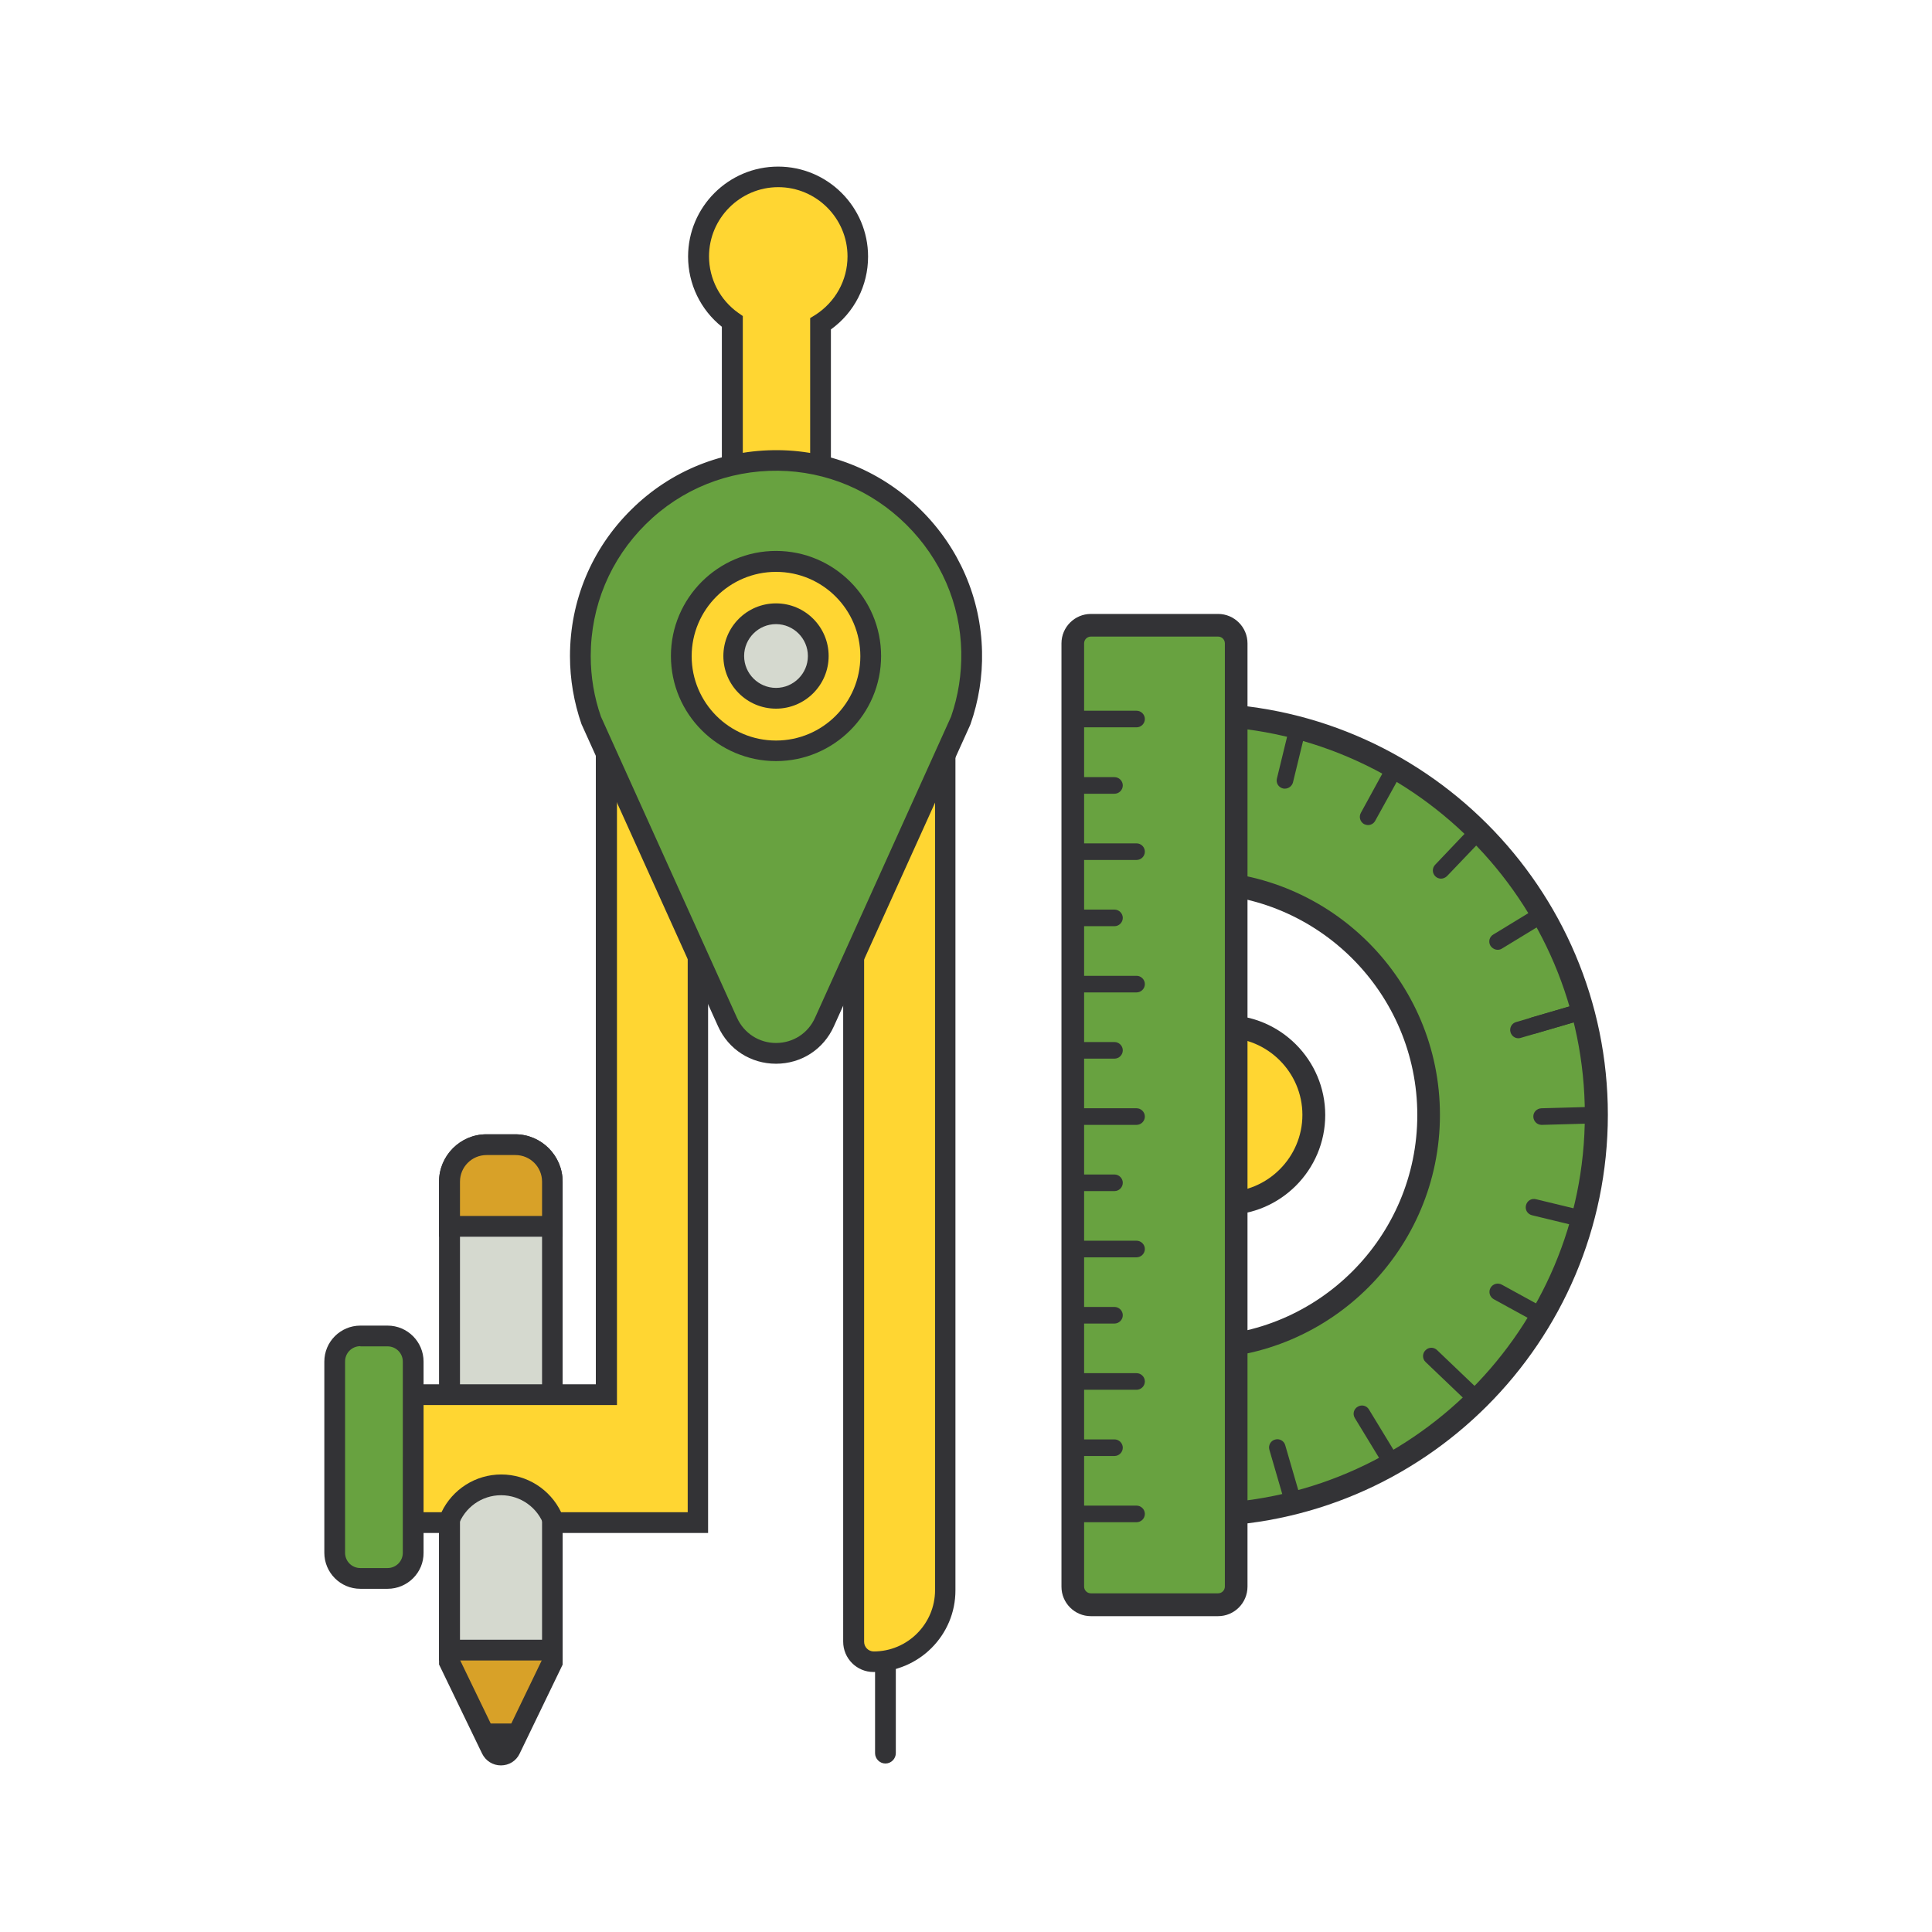
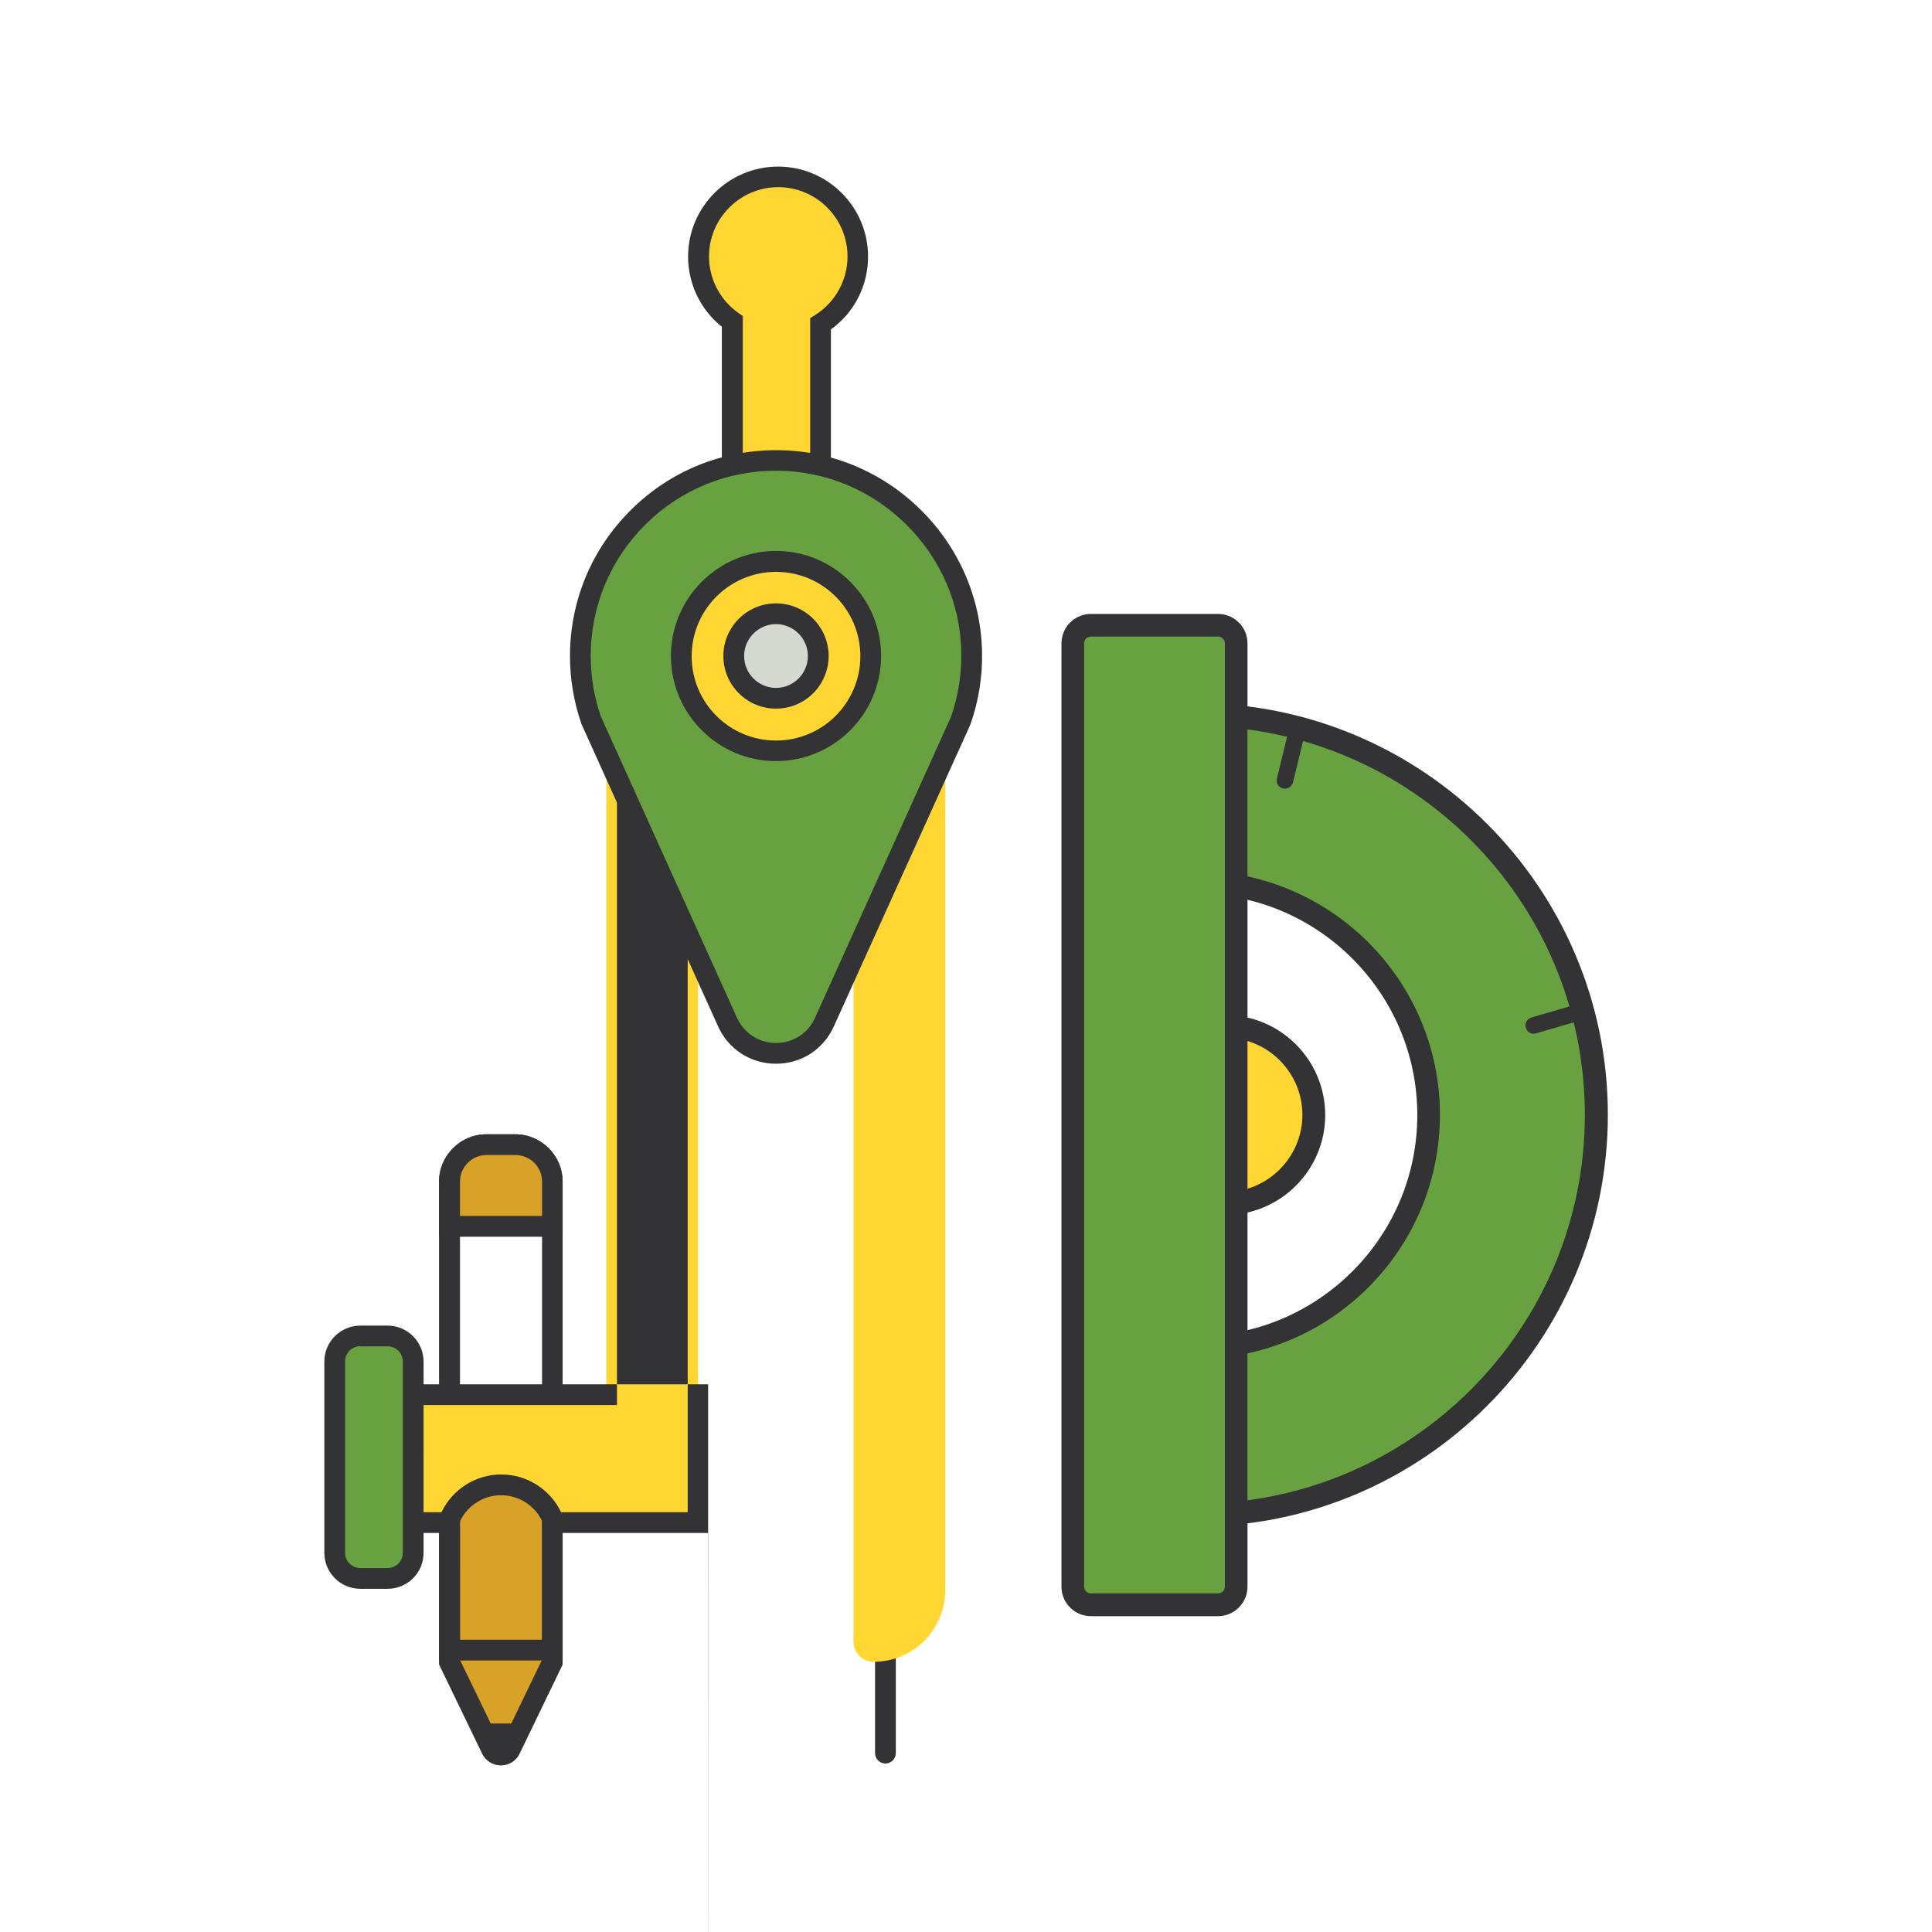
<svg xmlns="http://www.w3.org/2000/svg" width="800" height="800" class="icon" viewBox="0 0 1024 1024">
  <path fill="#D8A128" d="M292.7 881V778.7h-54.5V881l22.2 46.1c2 4.2 8 4.2 10 0z" />
  <path fill="#333336" d="M265.5 935.7c-4.3 0-8.1-2.4-10-6.3l-22.8-47.2v-109h65.5v109.1l-22.8 47.2c-1.8 3.8-5.6 6.2-9.9 6.2m-21.7-55.9 21.7 44.9h.1l21.7-45v-95.6h-43.5z" />
-   <path fill="#D5D9CF" d="M292.7 874.6h-54.5V626.3c0-10.8 8.8-19.6 19.6-19.6h15.3c10.8 0 19.6 8.8 19.6 19.6z" />
  <path fill="#333336" d="M298.2 880.1h-65.5V626.3c0-13.8 11.3-25.1 25.1-25.1h15.3c13.8 0 25.1 11.3 25.1 25.1zm-54.4-11h43.5V626.3c0-7.8-6.3-14.1-14.1-14.1h-15.3c-7.8 0-14.1 6.3-14.1 14.1z" />
  <path fill="#D8A128" d="M292.7 650h-54.5v-23.7c0-10.8 8.8-19.6 19.6-19.6h15.3c10.8 0 19.6 8.8 19.6 19.6z" />
  <path fill="#333336" d="M298.2 655.5h-65.5v-29.2c0-13.8 11.3-25.1 25.1-25.1h15.3c13.8 0 25.1 11.3 25.1 25.1zm-54.4-11h43.5v-18.2c0-7.8-6.3-14.1-14.1-14.1h-15.3c-7.8 0-14.1 6.3-14.1 14.1zm33.3 269H254l6.6 13.6c2 4.2 8 4.2 10 0zm192.2 21.2c-3 0-5.5-2.5-5.5-5.5V856c0-3 2.5-5.5 5.5-5.5s5.5 2.5 5.5 5.5v73.2c0 3-2.5 5.5-5.5 5.5" />
  <path fill="#FFD632" d="M454.6 136c0-23.3-18.9-42.2-42.2-42.2s-42.2 18.9-42.2 42.2c0 14.3 7.1 26.8 17.9 34.5v102.9h46.8V171.7c11.8-7.5 19.7-20.7 19.7-35.7" />
  <path fill="#333336" d="M440.4 278.8h-57.8V173.2c-11.3-9-17.9-22.7-17.9-37.2 0-26.3 21.4-47.7 47.7-47.7s47.7 21.4 47.7 47.7c0 15.4-7.3 29.7-19.7 38.6zm-46.8-11h35.8v-99.2l2.6-1.6c10.7-6.8 17.2-18.4 17.2-31.1 0-20.2-16.5-36.7-36.7-36.7s-36.7 16.5-36.7 36.7c0 11.9 5.8 23.1 15.6 30l2.3 1.6v100.3z" />
  <path fill="#FFD632" d="M321.4 381.9v357.3H214.3V807h23.5c4-11.6 15-20 28-20s24 8.3 28 20H370V381.9z" />
-   <path fill="#333336" d="M375.4 812.5h-85.7l-1.3-3.7c-3.3-9.7-12.5-16.3-22.8-16.3s-19.4 6.5-22.8 16.3l-1.3 3.7h-32.9v-78.8h107.2V376.4h59.5v436.1zm-78-11h67.1V387.4H327v357.3H219.8v56.8H234c5.8-12.1 18-20 31.7-20 13.6 0 25.9 7.9 31.7 20" />
+   <path fill="#333336" d="M375.4 812.5h-85.7l-1.3-3.7c-3.3-9.7-12.5-16.3-22.8-16.3s-19.4 6.5-22.8 16.3l-1.3 3.7h-32.9v-78.8h107.2h59.5v436.1zm-78-11h67.1V387.4H327v357.3H219.8v56.8H234c5.8-12.1 18-20 31.7-20 13.6 0 25.9 7.9 31.7 20" />
  <path fill="#FFD632" d="M452.5 381.9H501v460.9c0 21-17 38-38 38-5.8 0-10.6-4.7-10.6-10.6V381.9z" />
-   <path fill="#333336" d="M463 886.2c-8.9 0-16.1-7.2-16.1-16.1V376.4h59.5v466.4c.1 23.9-19.4 43.4-43.4 43.4m-5-498.8v482.8c0 2.8 2.3 5.1 5.1 5.1 17.9 0 32.5-14.6 32.5-32.5V387.4z" />
  <path fill="#68A240" d="M509.2 381.9c4-11.4 6-23.7 5.8-36.4-1.2-55.6-46.8-100.8-102.4-101.4-57.9-.7-105 46-105 103.7 0 12 2 23.5 5.8 34.2l72.2 159.8c10 22.1 41.4 22.1 51.4 0z" />
  <path fill="#333336" d="M411.3 563.8c-13.4 0-25.2-7.6-30.7-19.8l-72.3-160-.1-.2c-4-11.6-6.1-23.7-6.1-36 0-29.4 11.5-57 32.5-77.7 20.9-20.7 48.6-31.8 78.1-31.5 28.3.3 55.1 11.6 75.4 31.7s31.8 46.8 32.4 75.1c.3 13.1-1.8 26.1-6.1 38.4l-.2.5L442 543.9c-5.5 12.3-17.3 19.9-30.7 19.9m-92.8-184 72.1 159.6c3.7 8.2 11.7 13.4 20.7 13.4s17-5.1 20.7-13.4l72.1-159.6c3.8-11 5.6-22.5 5.4-34.3-.5-25.5-10.9-49.4-29.2-67.5s-42.3-28.2-67.8-28.5c-26.4-.3-51.4 9.7-70.2 28.3s-29.2 43.4-29.2 69.9c0 11 1.8 21.8 5.4 32.1" />
  <path fill="#FFD632" d="M361.1 347.7a50.2 50.2 0 1 0 100.4 0 50.2 50.2 0 1 0-100.4 0" />
  <path fill="#333336" d="M411.3 403.4c-30.7 0-55.7-25-55.7-55.7s25-55.7 55.7-55.7 55.7 25 55.7 55.7-25 55.7-55.7 55.7m0-100.3c-24.6 0-44.7 20-44.7 44.7s20 44.7 44.7 44.7 44.7-20 44.7-44.7-20-44.7-44.7-44.7" />
  <path fill="#68A240" d="M628.4 467.8c1.8-.1 3.7-.1 5.6-.1 68.1 0 123.3 55.2 123.3 123.3S702 714.2 634 714.2c-1.9 0-3.7 0-5.6-.1V803c1.8 0 3.7.1 5.6.1 117.2 0 212.1-95 212.1-212.1s-95-212.1-212.1-212.1c-1.9 0-3.7 0-5.6.1z" />
  <path fill="#333336" d="M634 809.1c-1.9 0-3.8 0-5.7-.1l-5.9-.1V707.8l6.3.3c1.9.1 3.6.1 5.3.1 64.6 0 117.2-52.6 117.2-117.2S698.6 473.7 634 473.7c-1.7 0-3.4 0-5.3.1l-6.3.3V373l5.9-.2c1.9 0 3.8-.1 5.7-.1 120.3 0 218.2 97.9 218.2 218.2-.1 120.4-97.9 218.2-218.2 218.2m.4-88.9V797c113.4-.3 205.6-92.6 205.6-206.1s-92.2-205.8-205.6-206.1v76.8c71.1.3 128.8 58.2 128.8 129.3S705.5 720 634.4 720.2" />
  <path fill="#FFD632" d="M602.4 591a47 47 0 1 0 94 0 47 47 0 1 0-94 0" />
  <path fill="#333336" d="M649.4 644c-29.2 0-53-23.8-53-53s23.8-53 53-53 53 23.8 53 53-23.8 53-53 53m0-94c-22.6 0-40.9 18.4-40.9 40.9 0 22.6 18.4 40.9 40.9 40.9s40.9-18.4 40.9-40.9-18.4-40.9-40.9-40.9" />
  <path fill="#D5D9CF" d="M388.9 347.7a22.4 22.4 0 1 0 44.8 0 22.4 22.4 0 1 0-44.8 0" />
  <path fill="#333336" d="M411.3 375.6c-15.4 0-27.9-12.5-27.9-27.9s12.5-27.9 27.9-27.9 27.9 12.5 27.9 27.9-12.5 27.9-27.9 27.9m0-44.8c-9.3 0-16.9 7.6-16.9 16.9s7.6 16.9 16.9 16.9 16.9-7.6 16.9-16.9-7.6-16.9-16.9-16.9" />
  <path fill="#68A240" d="M205.4 836.6H191c-7.5 0-13.6-6.1-13.6-13.6V721.7c0-7.5 6.1-13.6 13.6-13.6h14.4c7.5 0 13.6 6.1 13.6 13.6V823c.1 7.5-6 13.6-13.6 13.6" />
  <path fill="#333336" d="M205.4 842.1H191c-10.6 0-19.1-8.6-19.1-19.1V721.7c0-10.6 8.6-19.1 19.1-19.1h14.4c10.6 0 19.1 8.6 19.1 19.1V823c.1 10.5-8.5 19.1-19.1 19.1M191 713.5c-4.5 0-8.1 3.6-8.1 8.1V823c0 4.5 3.6 8.1 8.1 8.1h14.4c4.5 0 8.1-3.6 8.1-8.1V721.7c0-4.5-3.6-8.1-8.1-8.1H191z" />
  <path fill="#68A240" d="M568.6 841.8V340.1c0-4.8 3.9-8.8 8.8-8.8h69.1c4.8 0 8.8 3.9 8.8 8.8v501.6c0 4.8-3.9 8.8-8.8 8.8h-69.1c-4.9 0-8.8-3.9-8.8-8.7" />
  <path fill="#333336" d="M645.6 856.6h-67.4c-8.6 0-15.6-7-15.6-15.6V341c0-8.6 7-15.6 15.6-15.6h67.4c8.6 0 15.6 7 15.6 15.6v499.9c0 8.7-7 15.7-15.6 15.7m-67.4-519.2c-2 0-3.6 1.6-3.6 3.6v499.9c0 2 1.6 3.6 3.6 3.6h67.4c2 0 3.6-1.6 3.6-3.6V341c0-2-1.6-3.6-3.6-3.6z" />
-   <path fill="#333336" d="M602.4 385.5h-33.8c-2.4 0-4.4-2-4.4-4.4s2-4.4 4.4-4.4h33.8c2.4 0 4.4 2 4.4 4.4s-2 4.4-4.4 4.4m-11.7 35.2h-22.1c-2.4 0-4.4-2-4.4-4.4s2-4.4 4.4-4.4h22.1c2.4 0 4.4 2 4.4 4.4s-2 4.4-4.4 4.4m11.7 35.1h-33.8c-2.4 0-4.4-2-4.4-4.4s2-4.4 4.4-4.4h33.8c2.4 0 4.4 2 4.4 4.4s-2 4.4-4.4 4.4m-11.7 35.1h-22.1c-2.4 0-4.4-2-4.4-4.4s2-4.4 4.4-4.4h22.1c2.4 0 4.4 2 4.4 4.4s-2 4.4-4.4 4.4m11.7 35.1h-33.8c-2.4 0-4.4-2-4.4-4.4s2-4.4 4.4-4.4h33.8c2.4 0 4.4 2 4.4 4.4s-2 4.4-4.4 4.4m-11.7 35.1h-22.1c-2.4 0-4.4-2-4.4-4.4s2-4.4 4.4-4.4h22.1c2.4 0 4.4 2 4.4 4.4s-2 4.4-4.4 4.4m11.7 35.1h-33.8c-2.4 0-4.4-2-4.4-4.4s2-4.4 4.4-4.4h33.8c2.4 0 4.4 2 4.4 4.4s-2 4.4-4.4 4.4m-11.7 35.1h-22.1c-2.4 0-4.4-2-4.4-4.4s2-4.4 4.4-4.4h22.1c2.4 0 4.4 2 4.4 4.4s-2 4.4-4.4 4.4m11.7 35.1h-33.8c-2.4 0-4.4-2-4.4-4.4s2-4.4 4.4-4.4h33.8c2.4 0 4.4 2 4.4 4.4s-2 4.4-4.4 4.4m-11.7 35.1h-22.1c-2.4 0-4.4-2-4.4-4.4s2-4.4 4.4-4.4h22.1c2.4 0 4.4 2 4.4 4.4s-2 4.4-4.4 4.4m11.7 35.1h-33.8c-2.4 0-4.4-2-4.4-4.4s2-4.4 4.4-4.4h33.8c2.4 0 4.4 2 4.4 4.4s-2 4.4-4.4 4.4m-11.7 35.1h-22.1c-2.4 0-4.4-2-4.4-4.4s2-4.4 4.4-4.4h22.1c2.4 0 4.4 2 4.4 4.4s-2 4.4-4.4 4.4m11.7 35.1h-33.8c-2.4 0-4.4-2-4.4-4.4s2-4.4 4.4-4.4h33.8c2.4 0 4.4 2 4.4 4.4s-2 4.4-4.4 4.4m214.7-210.6c-2.4 0-4.3-1.9-4.4-4.3s1.8-4.4 4.3-4.5l29-.8h.1c2.4 0 4.3 1.9 4.4 4.3s-1.8 4.4-4.3 4.5l-29 .8zm20.7 54c-.3 0-.7 0-1-.1l-24.8-6c-2.4-.6-3.8-2.9-3.2-5.3s2.9-3.8 5.3-3.2l24.8 6c2.4.6 3.8 2.9 3.2 5.3-.6 2-2.4 3.3-4.3 3.3M815.5 701c-.7 0-1.4-.2-2.1-.5l-21.7-11.9c-2.1-1.2-2.9-3.8-1.7-6 1.2-2.1 3.8-2.9 6-1.7l21.7 11.9c2.1 1.2 2.9 3.8 1.7 6-.8 1.4-2.3 2.2-3.9 2.2m-34.6 43.4c-1.1 0-2.2-.4-3-1.2l-22.3-21.3c-1.8-1.7-1.8-4.5-.1-6.2 1.7-1.8 4.5-1.8 6.2-.1l22.3 21.3c1.8 1.7 1.8 4.5.1 6.2-.9.8-2.1 1.3-3.2 1.3m-44.7 32.8c-1.5 0-2.9-.8-3.8-2.1l-14.3-23.5c-1.3-2.1-.6-4.8 1.5-6 2.1-1.3 4.8-.6 6 1.5l14.3 23.5c1.3 2.1.6 4.8-1.5 6-.6.4-1.4.6-2.2.6m-51.7 20.2c-1.9 0-3.6-1.2-4.2-3.2l-7.5-25.8c-.7-2.3.7-4.8 3-5.4 2.3-.7 4.8.7 5.4 3l7.5 25.8c.7 2.3-.7 4.8-3 5.4-.3.2-.8.2-1.2.2m120.3-247.1c-1.9 0-3.6-1.2-4.2-3.2-.7-2.3.7-4.8 3-5.4l33.8-9.9c2.3-.7 4.8.7 5.4 3 .7 2.3-.7 4.8-3 5.4l-33.8 9.9c-.4.1-.8.2-1.2.2m-11-46.9c-1.5 0-2.9-.8-3.8-2.1-1.3-2.1-.6-4.8 1.5-6l23.3-14.2c2.1-1.3 4.8-.6 6 1.5 1.3 2.1.6 4.8-1.5 6L796 502.8c-.6.4-1.4.6-2.2.6m-30-37.7c-1.1 0-2.2-.4-3-1.2-1.8-1.7-1.8-4.5-.1-6.2L780 438c1.7-1.8 4.5-1.8 6.2-.1 1.8 1.7 1.8 4.5.1 6.2L767 464.3c-.9.9-2.1 1.4-3.2 1.4m-38.7-28.4c-.7 0-1.4-.2-2.1-.5-2.1-1.2-2.9-3.8-1.7-6l13.9-25.4c1.2-2.1 3.8-2.9 6-1.7 2.1 1.2 2.9 3.8 1.7 6l-14 25.3c-.8 1.5-2.3 2.3-3.8 2.3" />
  <path fill="#333336" d="M812.9 547.9c-1.9 0-3.6-1.2-4.2-3.2-.7-2.3.7-4.8 3-5.4l25.7-7.5c2.3-.7 4.8.7 5.4 3 .7 2.3-.7 4.8-3 5.4l-25.7 7.5c-.3.1-.8.2-1.2.2M681 418c-.3 0-.7 0-1-.1-2.4-.6-3.8-2.9-3.2-5.3l6.6-27.1c.6-2.4 3-3.8 5.3-3.2 2.4.6 3.8 2.9 3.2 5.3l-6.6 27.1c-.5 1.9-2.3 3.3-4.3 3.3" />
</svg>